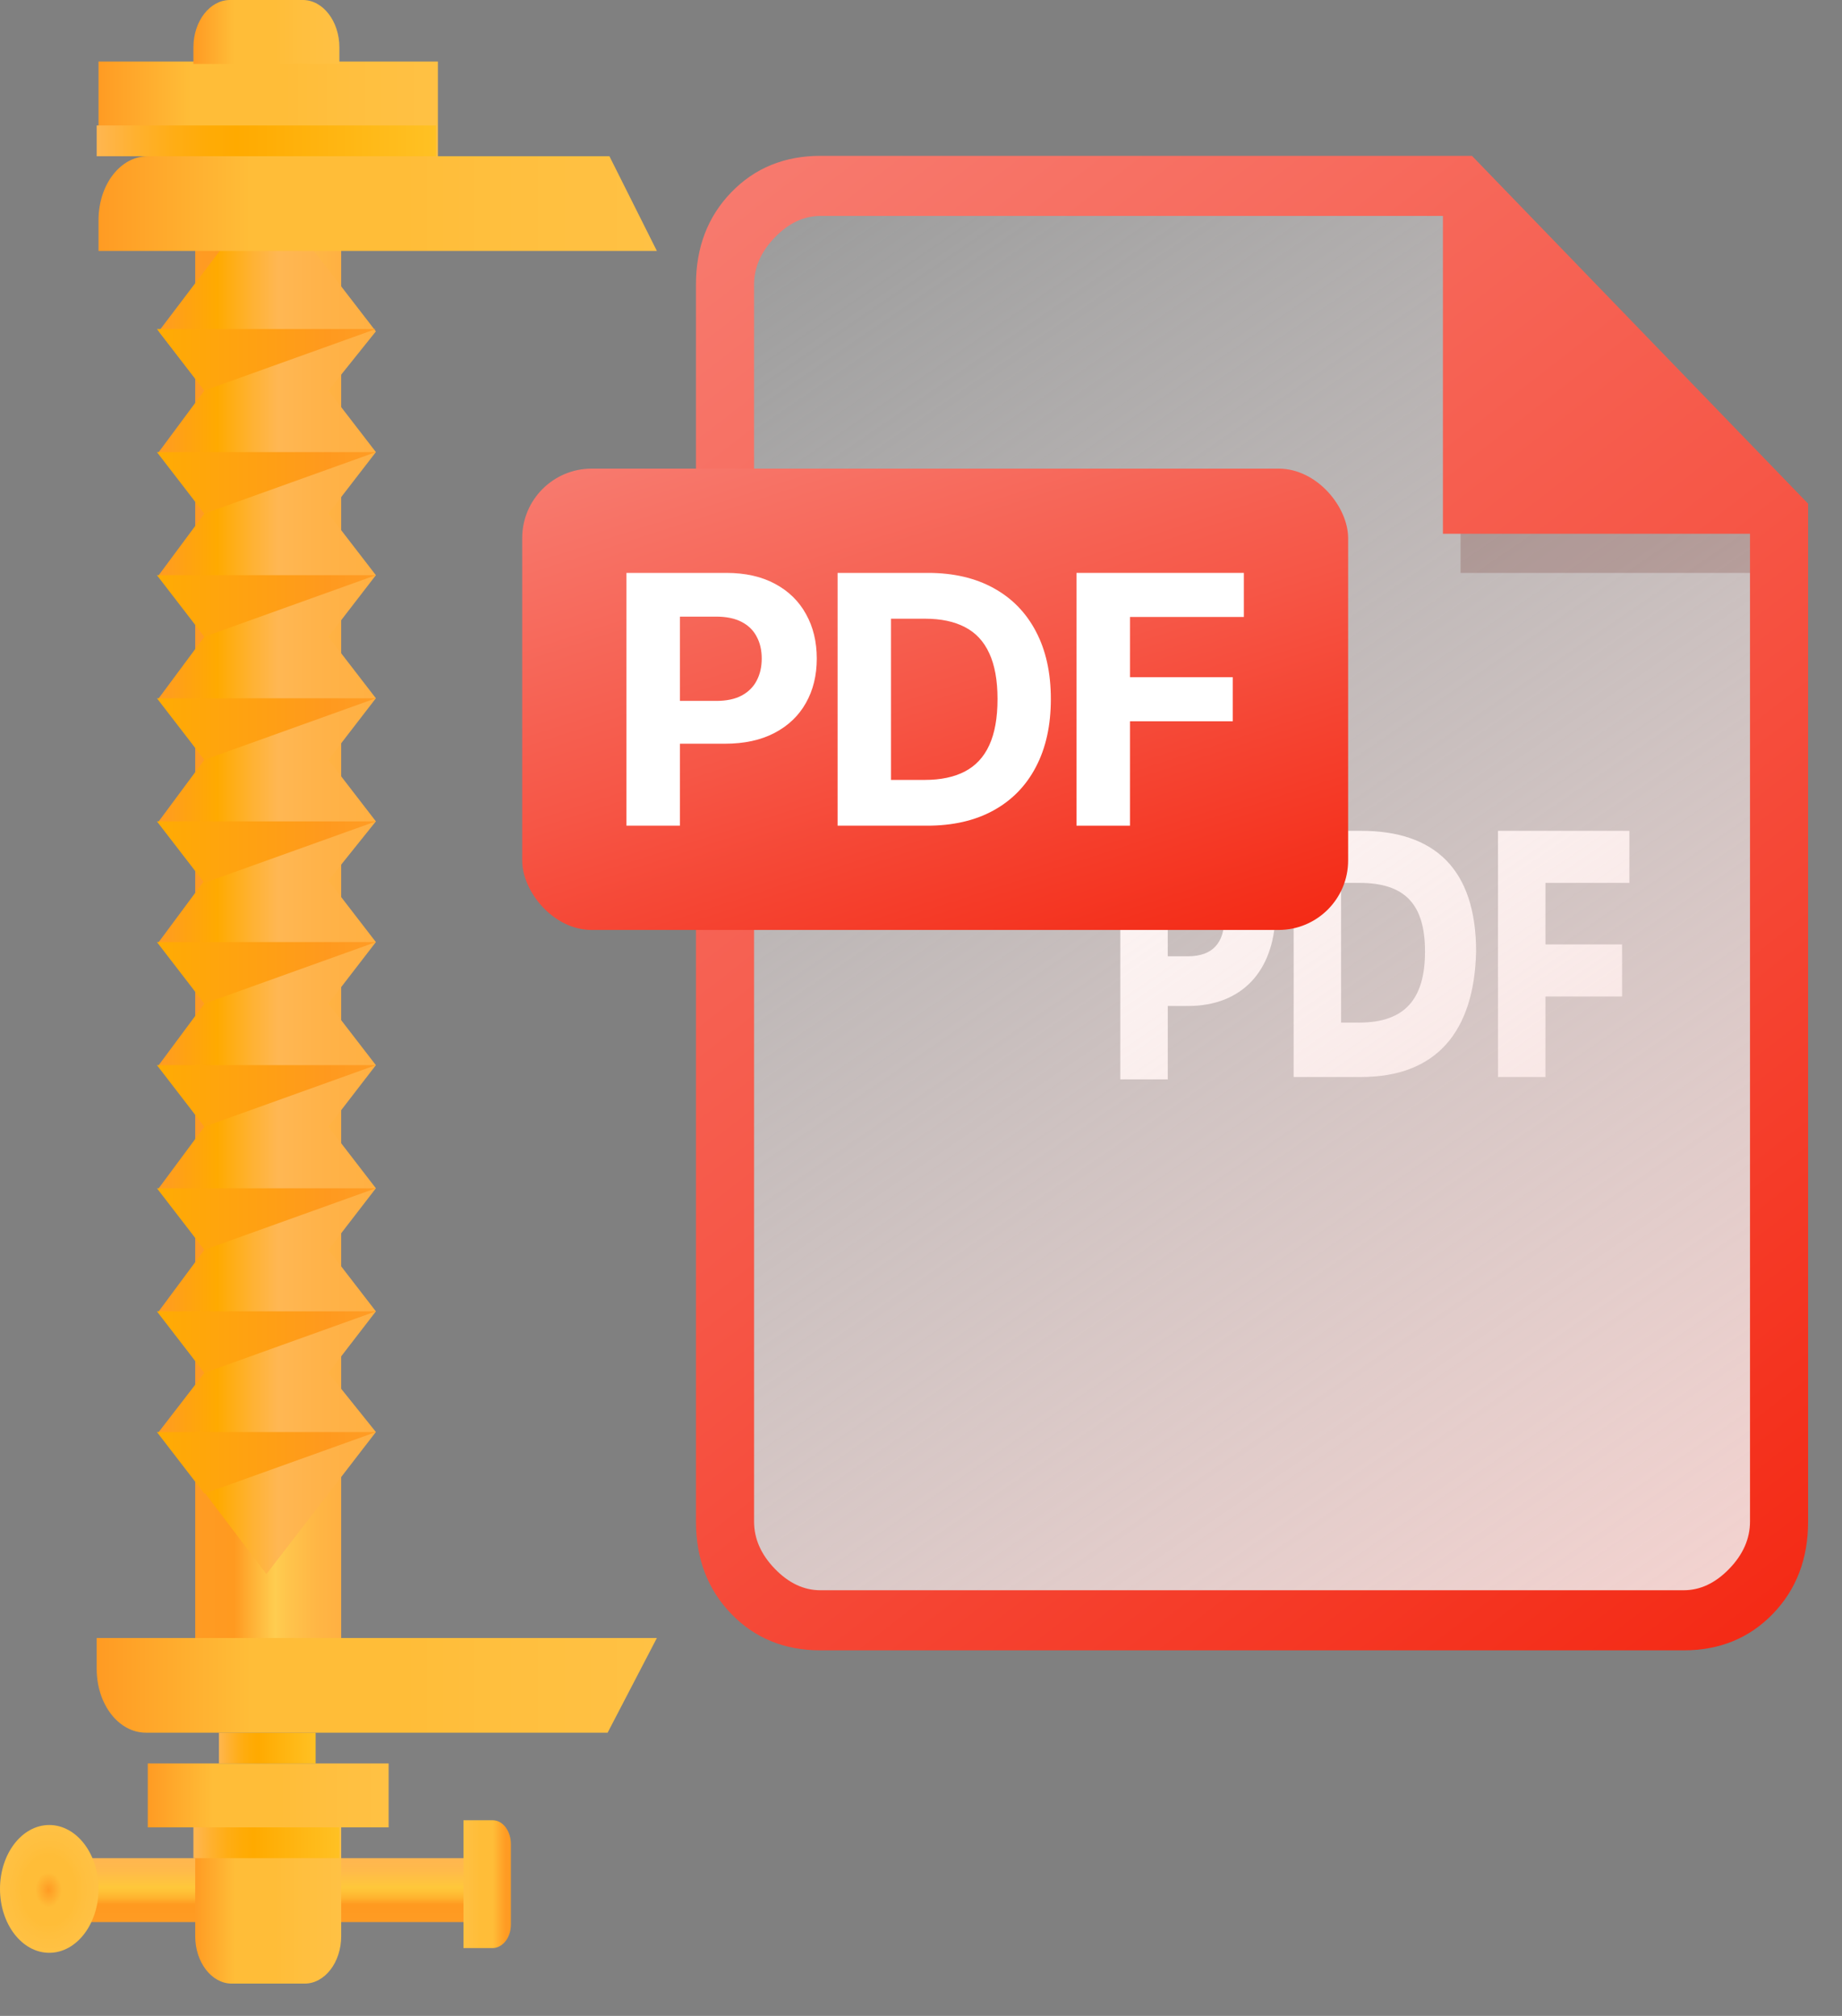
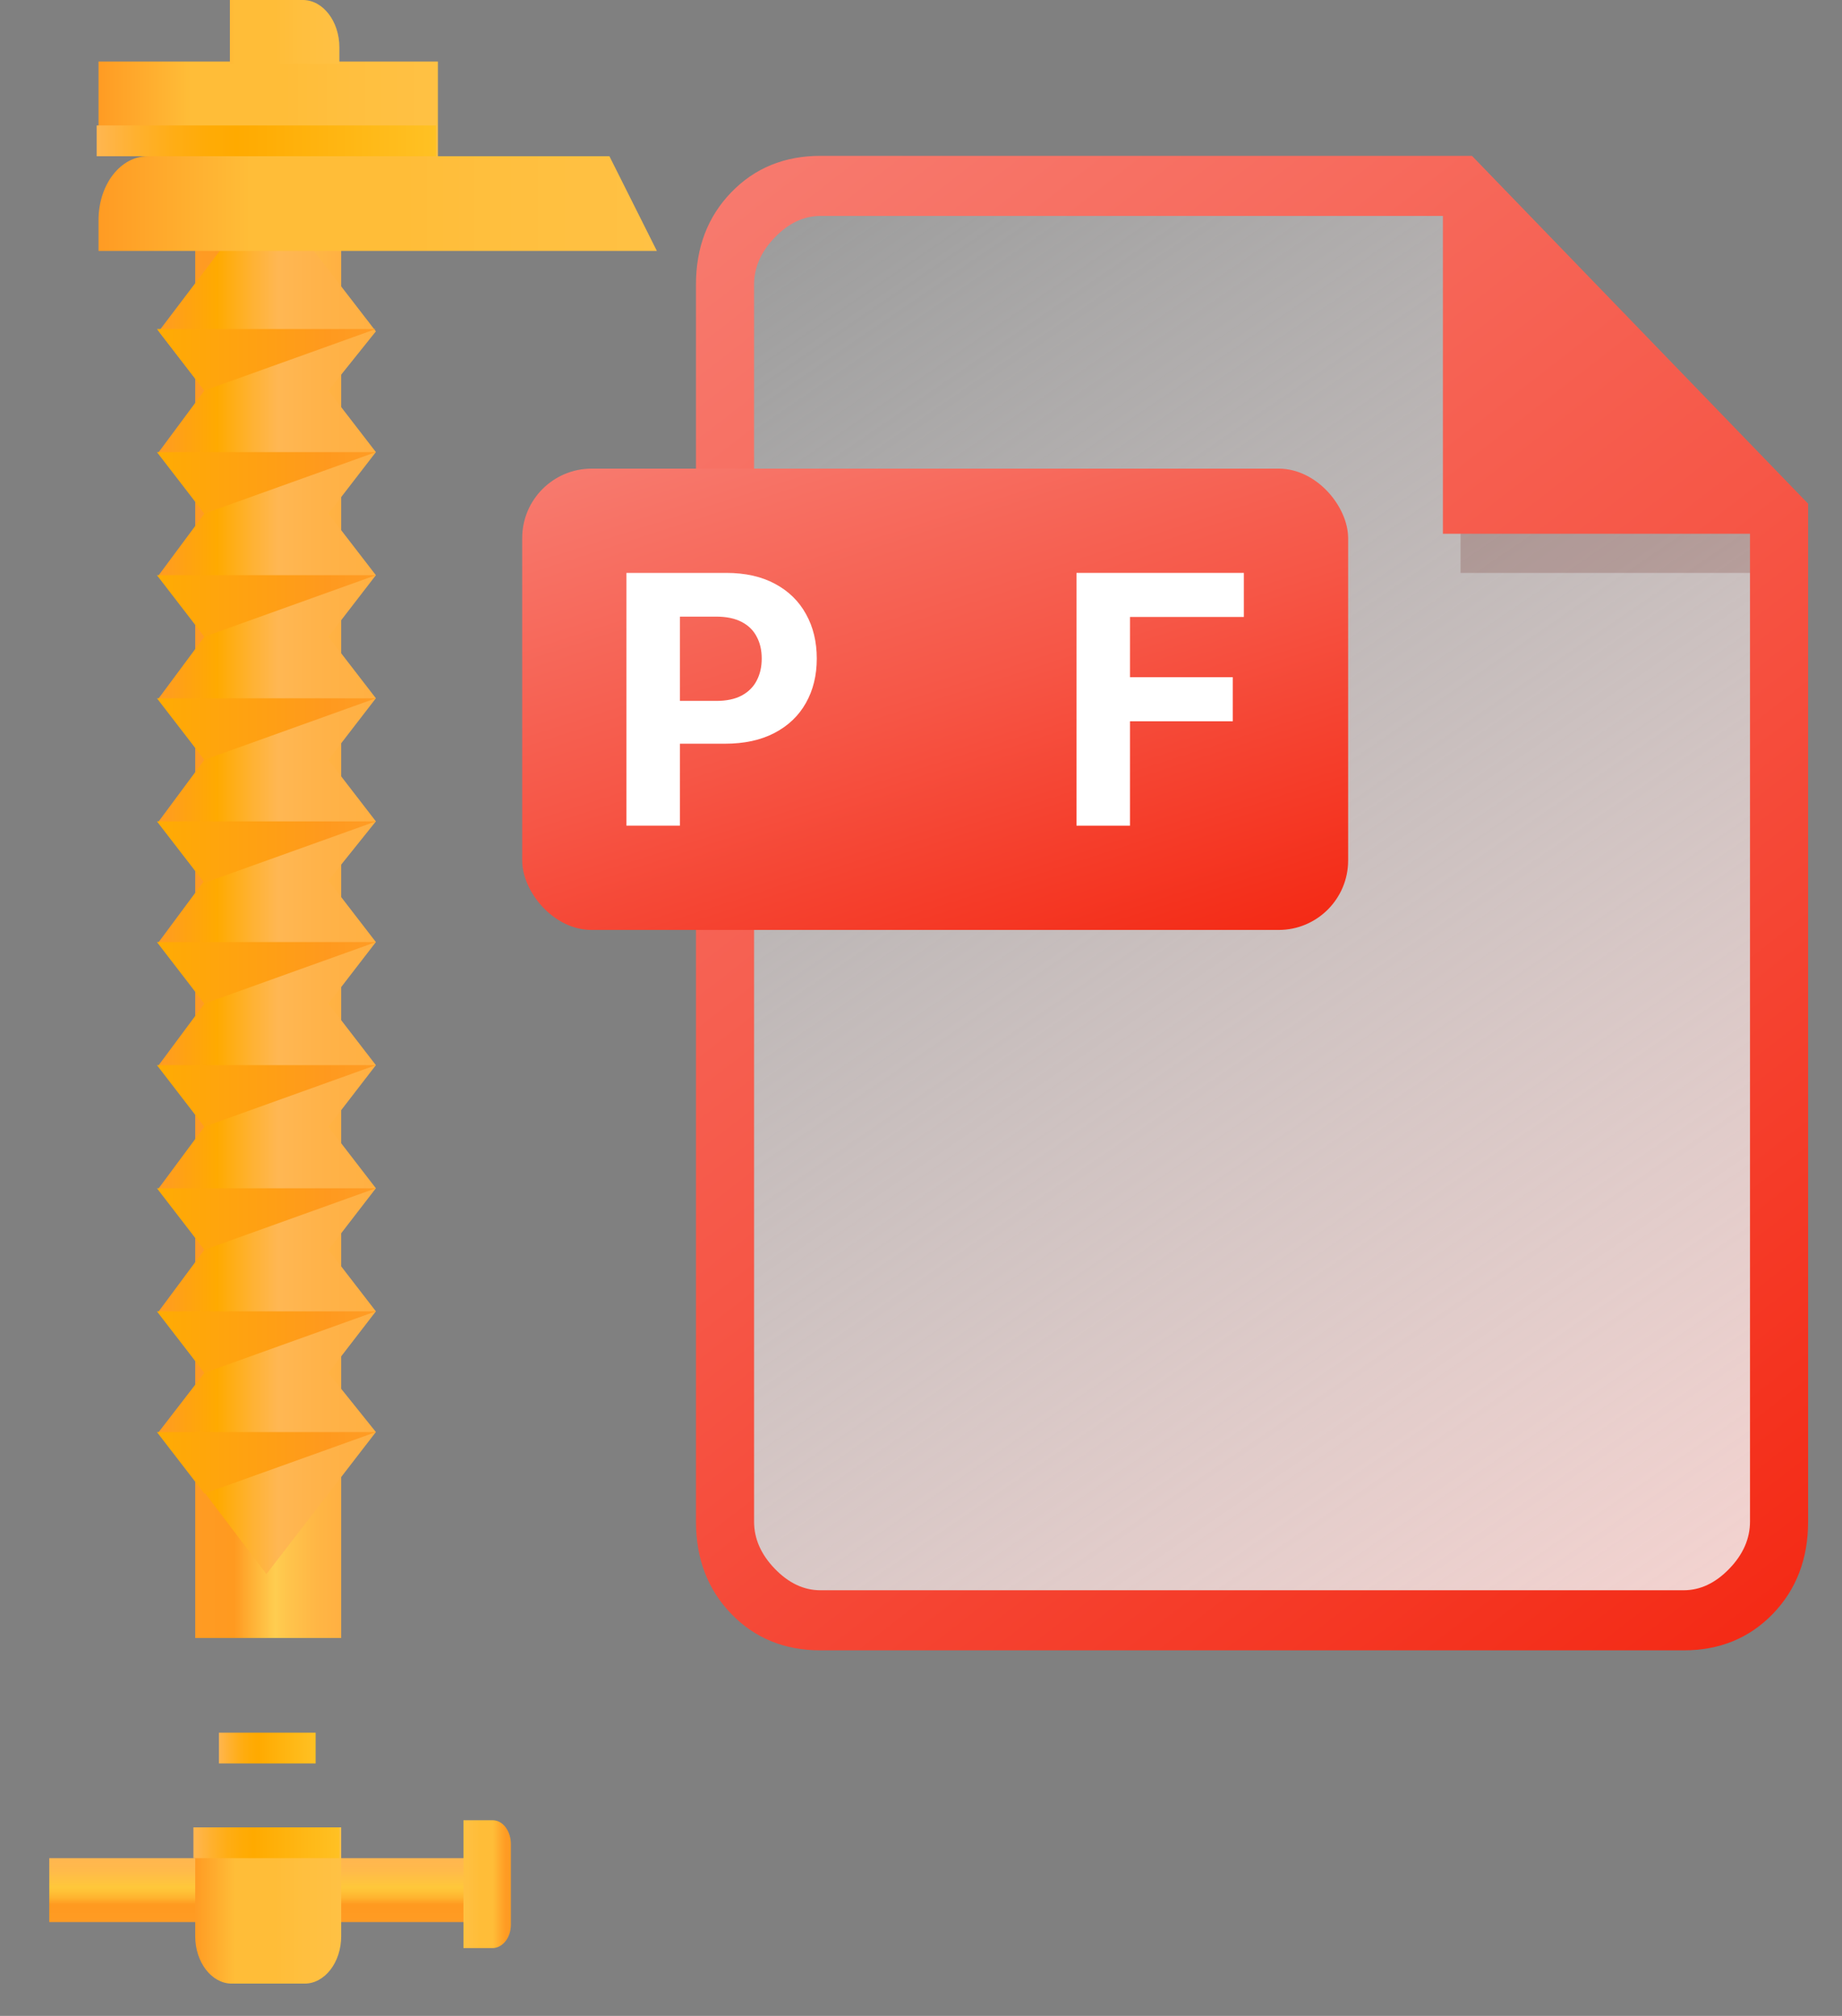
<svg xmlns="http://www.w3.org/2000/svg" width="53" height="58" viewBox="0 0 53 58" fill="none">
  <rect x="0" y="0" width="53" height="58" fill="#808080" stroke="none" />
  <path d="M5.617 6.334H9.817V47.128H5.617V6.334Z" fill="url(#paint0_linear_116_1567)" />
  <path d="M9.45 11.237L10.815 9.534L7.665 5.448L4.567 9.534L5.88 11.237L4.567 13.008L5.88 14.778L4.567 16.549L5.88 18.32L4.567 20.09L5.88 21.861L4.567 23.632L5.88 25.334L4.567 27.105L5.88 28.876L4.567 30.646L5.88 32.417L4.567 34.188L5.88 35.959L4.567 37.729L5.88 39.5L4.567 41.202L7.665 45.289L10.815 41.202L9.45 39.5L10.815 37.729L9.45 35.959L10.815 34.188L9.45 32.417L10.815 30.646L9.45 28.876L10.815 27.105L9.45 25.334L10.815 23.632L9.45 21.861L10.815 20.09L9.45 18.32L10.815 16.549L9.45 14.778L10.815 13.008L9.45 11.237Z" fill="url(#paint1_linear_116_1567)" />
  <path d="M18.9 7.219H2.835V6.334C2.835 5.312 3.465 4.495 4.252 4.495H17.535L18.9 7.219Z" fill="url(#paint2_linear_116_1567)" />
  <path d="M2.835 1.771H12.6V4.495H2.835V1.771Z" fill="url(#paint3_linear_116_1567)" />
-   <path d="M8.715 0H6.615C6.037 0 5.565 0.613 5.565 1.362V1.839H9.765V1.362C9.765 0.613 9.292 0 8.715 0Z" fill="url(#paint4_linear_116_1567)" />
+   <path d="M8.715 0H6.615V1.839H9.765V1.362C9.765 0.613 9.292 0 8.715 0Z" fill="url(#paint4_linear_116_1567)" />
  <path d="M2.782 3.609H12.547V4.495H2.782V3.609Z" fill="url(#paint5_linear_116_1567)" />
-   <path d="M4.252 50.737H11.182V52.576H4.252V50.737Z" fill="url(#paint6_linear_116_1567)" />
  <path d="M1.417 53.461H13.965V55.3H1.417V53.461Z" fill="url(#paint7_linear_116_1567)" />
  <path d="M6.3 49.852H9.082V50.737H6.3V49.852Z" fill="url(#paint8_linear_116_1567)" />
-   <path d="M17.483 49.852H4.2C3.412 49.852 2.782 49.035 2.782 48.013V47.128H18.9L17.483 49.852Z" fill="url(#paint9_linear_116_1567)" />
  <path d="M8.767 57.071H6.667C6.09 57.071 5.617 56.458 5.617 55.709V52.576H9.817V55.709C9.817 56.458 9.345 57.071 8.767 57.071Z" fill="url(#paint10_linear_116_1567)" />
-   <path d="M1.417 56.185C2.2 56.185 2.835 55.362 2.835 54.346C2.835 53.331 2.2 52.508 1.417 52.508C0.635 52.508 0 53.331 0 54.346C0 55.362 0.635 56.185 1.417 56.185Z" fill="url(#paint11_radial_116_1567)" />
  <path d="M5.565 52.576H9.765V53.461H5.565V52.576Z" fill="url(#paint12_linear_116_1567)" />
  <path d="M13.335 56.049H14.175C14.438 56.049 14.7 55.777 14.7 55.368V53.053C14.7 52.712 14.49 52.371 14.175 52.371H13.335V56.049Z" fill="url(#paint13_linear_116_1567)" />
  <path d="M5.88 11.237L4.515 9.466H10.815L5.88 11.237ZM10.815 13.008H4.515L5.88 14.778L10.815 13.008ZM10.815 16.549H4.515L5.88 18.32L10.815 16.549ZM10.815 41.203H4.515L5.88 42.973L10.815 41.203ZM10.815 37.729H4.515L5.88 39.5L10.815 37.729ZM10.815 34.188H4.515L5.88 35.959L10.815 34.188ZM10.815 30.646H4.515L5.88 32.417L10.815 30.646ZM10.815 27.105H4.515L5.88 28.876L10.815 27.105ZM10.815 23.632H4.515L5.88 25.402L10.815 23.632ZM10.815 20.09H4.515L5.88 21.861L10.815 20.09Z" fill="url(#paint14_linear_116_1567)" />
-   <path d="M34.178 28.944H33.6V31.055H32.235V23.904H34.23C35.858 23.904 36.697 24.79 36.697 26.356C36.645 27.922 35.752 28.944 34.178 28.944ZM34.178 25.402H33.6V27.514H34.178C34.913 27.514 35.227 27.105 35.227 26.424C35.227 25.743 34.913 25.402 34.178 25.402ZM39.165 30.987H37.222V23.904H39.165C41.265 23.904 42.472 24.994 42.472 27.377C42.42 29.693 41.318 30.987 39.165 30.987ZM39.112 25.402H38.587V29.421H39.112C40.425 29.421 41.002 28.739 41.002 27.377C41.002 26.015 40.425 25.402 39.112 25.402ZM46.883 25.402H44.468V27.173H46.672V28.671H44.468V30.987H43.102V23.904H46.883V25.402Z" fill="white" />
  <path d="M21.025 7.484C21.025 6.379 21.92 5.484 23.025 5.484H41.127C41.698 5.484 42.242 5.728 42.622 6.155L46.025 9.984L50.505 14.911C50.84 15.28 51.025 15.759 51.025 16.257V44.483C51.025 45.588 50.13 46.483 49.025 46.483H23.025C21.92 46.483 21.025 45.588 21.025 44.483V7.484Z" fill="url(#paint15_linear_116_1567)" />
  <path opacity="0.2" d="M42.025 16.483V13.483H49.025L51.025 14.483V16.483H42.025Z" fill="#67160E" />
  <path d="M23.607 47.483C22.572 47.483 21.716 47.133 21.04 46.433C20.363 45.733 20.025 44.847 20.025 43.777V8.19C20.025 7.12 20.363 6.234 21.04 5.534C21.716 4.834 22.572 4.484 23.607 4.484H42.353L52.025 14.492V43.777C52.025 44.847 51.687 45.733 51.01 46.433C50.333 47.133 49.478 47.483 48.443 47.483H23.607ZM41.517 15.357V6.213H23.607C23.129 6.213 22.692 6.419 22.294 6.831C21.896 7.243 21.697 7.696 21.697 8.19V43.777C21.697 44.271 21.896 44.724 22.294 45.136C22.692 45.548 23.129 45.754 23.607 45.754H48.443C48.92 45.754 49.358 45.548 49.756 45.136C50.154 44.724 50.353 44.271 50.353 43.777V15.357H41.517Z" fill="url(#paint16_linear_116_1567)" />
  <rect x="15.025" y="13.483" width="23.765" height="13.273" rx="2" fill="url(#paint17_linear_116_1567)" />
  <path d="M18.025 23.756V16.483H20.894C21.446 16.483 21.916 16.589 22.304 16.8C22.692 17.008 22.988 17.298 23.192 17.67C23.398 18.039 23.501 18.465 23.501 18.948C23.501 19.431 23.397 19.857 23.188 20.226C22.98 20.596 22.678 20.883 22.283 21.089C21.89 21.295 21.414 21.398 20.855 21.398H19.026V20.166H20.607C20.903 20.166 21.146 20.115 21.338 20.013C21.532 19.909 21.677 19.766 21.771 19.584C21.869 19.399 21.917 19.187 21.917 18.948C21.917 18.706 21.869 18.496 21.771 18.316C21.677 18.134 21.532 17.993 21.338 17.893C21.144 17.791 20.898 17.741 20.599 17.741H19.563V23.756H18.025Z" fill="white" />
-   <path d="M26.678 23.756H24.1V16.483H26.699C27.43 16.483 28.06 16.629 28.588 16.92C29.116 17.209 29.522 17.625 29.806 18.167C30.093 18.709 30.236 19.358 30.236 20.113C30.236 20.87 30.093 21.521 29.806 22.066C29.522 22.61 29.114 23.028 28.581 23.32C28.051 23.611 27.416 23.756 26.678 23.756ZM25.637 22.439H26.614C27.068 22.439 27.451 22.358 27.761 22.197C28.073 22.034 28.308 21.782 28.464 21.441C28.622 21.098 28.702 20.655 28.702 20.113C28.702 19.575 28.622 19.136 28.464 18.795C28.308 18.454 28.075 18.203 27.764 18.043C27.454 17.881 27.072 17.801 26.617 17.801H25.637V22.439Z" fill="white" />
  <path d="M30.975 23.756V16.483H35.79V17.751H32.513V19.484H35.471V20.752H32.513V23.756H30.975Z" fill="white" />
  <defs>
    <linearGradient id="paint0_linear_116_1567" x1="5.612" y1="26.731" x2="9.805" y2="26.731" gradientUnits="userSpaceOnUse">
      <stop stop-color="#FF9B23" />
      <stop offset="0.271" stop-color="#FF9A20" />
      <stop offset="0.362" stop-color="#FFAC31" />
      <stop offset="0.549" stop-color="#FFCD50" />
      <stop offset="0.625" stop-color="#FFC54C" />
      <stop offset="0.835" stop-color="#FFB645" />
      <stop offset="1" stop-color="#FFB042" />
    </linearGradient>
    <linearGradient id="paint1_linear_116_1567" x1="4.543" y1="25.368" x2="10.832" y2="25.368" gradientUnits="userSpaceOnUse">
      <stop stop-color="#FF9B23" />
      <stop offset="0.271" stop-color="#FFAA00" />
      <stop offset="0.429" stop-color="#FFB232" />
      <stop offset="0.549" stop-color="#FFB753" />
      <stop offset="0.772" stop-color="#FFB248" />
      <stop offset="1" stop-color="#FFB042" />
    </linearGradient>
    <linearGradient id="paint2_linear_116_1567" x1="2.817" y1="5.857" x2="18.882" y2="5.857" gradientUnits="userSpaceOnUse">
      <stop stop-color="#FF9B23" />
      <stop offset="0.274" stop-color="#FFBD38" />
      <stop offset="0.547" stop-color="#FFBD38" />
      <stop offset="0.717" stop-color="#FFBF3E" />
      <stop offset="1" stop-color="#FFC144" />
    </linearGradient>
    <linearGradient id="paint3_linear_116_1567" x1="2.817" y1="3.133" x2="12.582" y2="3.133" gradientUnits="userSpaceOnUse">
      <stop stop-color="#FF9B23" />
      <stop offset="0.274" stop-color="#FFBD38" />
      <stop offset="0.547" stop-color="#FFBD38" />
      <stop offset="0.717" stop-color="#FFBF3E" />
      <stop offset="1" stop-color="#FFC144" />
    </linearGradient>
    <linearGradient id="paint4_linear_116_1567" x1="5.591" y1="0.919" x2="9.784" y2="0.919" gradientUnits="userSpaceOnUse">
      <stop stop-color="#FF9B23" />
      <stop offset="0.274" stop-color="#FFBD38" />
      <stop offset="0.547" stop-color="#FFBD38" />
      <stop offset="0.717" stop-color="#FFBF3E" />
      <stop offset="1" stop-color="#FFC144" />
    </linearGradient>
    <linearGradient id="paint5_linear_116_1567" x1="2.796" y1="4.052" x2="12.58" y2="4.052" gradientUnits="userSpaceOnUse">
      <stop stop-color="#FFB650" />
      <stop offset="0.111" stop-color="#FFB130" />
      <stop offset="0.225" stop-color="#FFAD15" />
      <stop offset="0.328" stop-color="#FFAB06" />
      <stop offset="0.408" stop-color="#FFAA00" />
      <stop offset="1" stop-color="#FFC124" />
    </linearGradient>
    <linearGradient id="paint6_linear_116_1567" x1="4.235" y1="51.657" x2="11.182" y2="51.657" gradientUnits="userSpaceOnUse">
      <stop stop-color="#FF9B23" />
      <stop offset="0.274" stop-color="#FFBD38" />
      <stop offset="0.547" stop-color="#FFBD38" />
      <stop offset="0.717" stop-color="#FFBF3E" />
      <stop offset="1" stop-color="#FFC144" />
    </linearGradient>
    <linearGradient id="paint7_linear_116_1567" x1="7.691" y1="55.293" x2="7.691" y2="53.471" gradientUnits="userSpaceOnUse">
      <stop stop-color="#FF9B23" />
      <stop offset="0.273" stop-color="#FF9A20" />
      <stop offset="0.373" stop-color="#FFB22E" />
      <stop offset="0.472" stop-color="#FFC137" />
      <stop offset="0.549" stop-color="#FFC73A" />
      <stop offset="0.556" stop-color="#FFC73B" />
      <stop offset="0.805" stop-color="#FFBA4A" />
      <stop offset="1" stop-color="#FFB650" />
    </linearGradient>
    <linearGradient id="paint8_linear_116_1567" x1="6.29" y1="50.294" x2="9.086" y2="50.294" gradientUnits="userSpaceOnUse">
      <stop stop-color="#FFB650" />
      <stop offset="0.111" stop-color="#FFB130" />
      <stop offset="0.225" stop-color="#FFAD15" />
      <stop offset="0.328" stop-color="#FFAB06" />
      <stop offset="0.408" stop-color="#FFAA00" />
      <stop offset="1" stop-color="#FFC124" />
    </linearGradient>
    <linearGradient id="paint9_linear_116_1567" x1="2.817" y1="48.49" x2="18.89" y2="48.49" gradientUnits="userSpaceOnUse">
      <stop stop-color="#FF9B23" />
      <stop offset="0.274" stop-color="#FFBD38" />
      <stop offset="0.547" stop-color="#FFBD38" />
      <stop offset="0.717" stop-color="#FFBF3E" />
      <stop offset="1" stop-color="#FFC144" />
    </linearGradient>
    <linearGradient id="paint10_linear_116_1567" x1="5.612" y1="54.823" x2="9.805" y2="54.823" gradientUnits="userSpaceOnUse">
      <stop stop-color="#FF9B23" />
      <stop offset="0.274" stop-color="#FFBD38" />
      <stop offset="0.547" stop-color="#FFBD38" />
      <stop offset="0.717" stop-color="#FFBF3E" />
      <stop offset="1" stop-color="#FFC144" />
    </linearGradient>
    <radialGradient id="paint11_radial_116_1567" cx="0" cy="0" r="1" gradientUnits="userSpaceOnUse" gradientTransform="translate(1.398 54.377) scale(1.398 1.813)">
      <stop stop-color="#FF9B23" />
      <stop offset="0.274" stop-color="#FFBD38" />
      <stop offset="0.547" stop-color="#FFBD38" />
      <stop offset="0.717" stop-color="#FFBF3E" />
      <stop offset="1" stop-color="#FFC144" />
    </radialGradient>
    <linearGradient id="paint12_linear_116_1567" x1="5.591" y1="53.019" x2="9.784" y2="53.019" gradientUnits="userSpaceOnUse">
      <stop stop-color="#FFB650" />
      <stop offset="0.111" stop-color="#FFB130" />
      <stop offset="0.225" stop-color="#FFAD15" />
      <stop offset="0.328" stop-color="#FFAB06" />
      <stop offset="0.408" stop-color="#FFAA00" />
      <stop offset="1" stop-color="#FFC124" />
    </linearGradient>
    <linearGradient id="paint13_linear_116_1567" x1="14.554" y1="54.21" x2="13.189" y2="54.21" gradientUnits="userSpaceOnUse">
      <stop stop-color="#FF9B23" />
      <stop offset="0.274" stop-color="#FFBD38" />
      <stop offset="0.547" stop-color="#FFBD38" />
      <stop offset="0.717" stop-color="#FFBF3E" />
      <stop offset="1" stop-color="#FFC144" />
    </linearGradient>
    <linearGradient id="paint14_linear_116_1567" x1="4.543" y1="26.22" x2="10.832" y2="26.22" gradientUnits="userSpaceOnUse">
      <stop stop-color="#FFAB03" />
      <stop offset="0.781" stop-color="#FF991E" />
      <stop offset="0.809" stop-color="#FF9A1F" />
      <stop offset="0.999" stop-color="#FF9C25" />
    </linearGradient>
    <linearGradient id="paint15_linear_116_1567" x1="21.525" y1="4.984" x2="49.525" y2="45.983" gradientUnits="userSpaceOnUse">
      <stop stop-color="white" stop-opacity="0.2" />
      <stop offset="1" stop-color="#F3D2CF" />
    </linearGradient>
    <linearGradient id="paint16_linear_116_1567" x1="25.584" y1="1.684" x2="56.968" y2="42.135" gradientUnits="userSpaceOnUse">
      <stop stop-color="#F77A6E" />
      <stop offset="0.495" stop-color="#F65646" />
      <stop offset="1" stop-color="#F42A15" />
    </linearGradient>
    <linearGradient id="paint17_linear_116_1567" x1="19.154" y1="12.619" x2="24.996" y2="30.737" gradientUnits="userSpaceOnUse">
      <stop stop-color="#F77A6E" />
      <stop offset="0.495" stop-color="#F65646" />
      <stop offset="1" stop-color="#F42A15" />
    </linearGradient>
  </defs>
</svg>